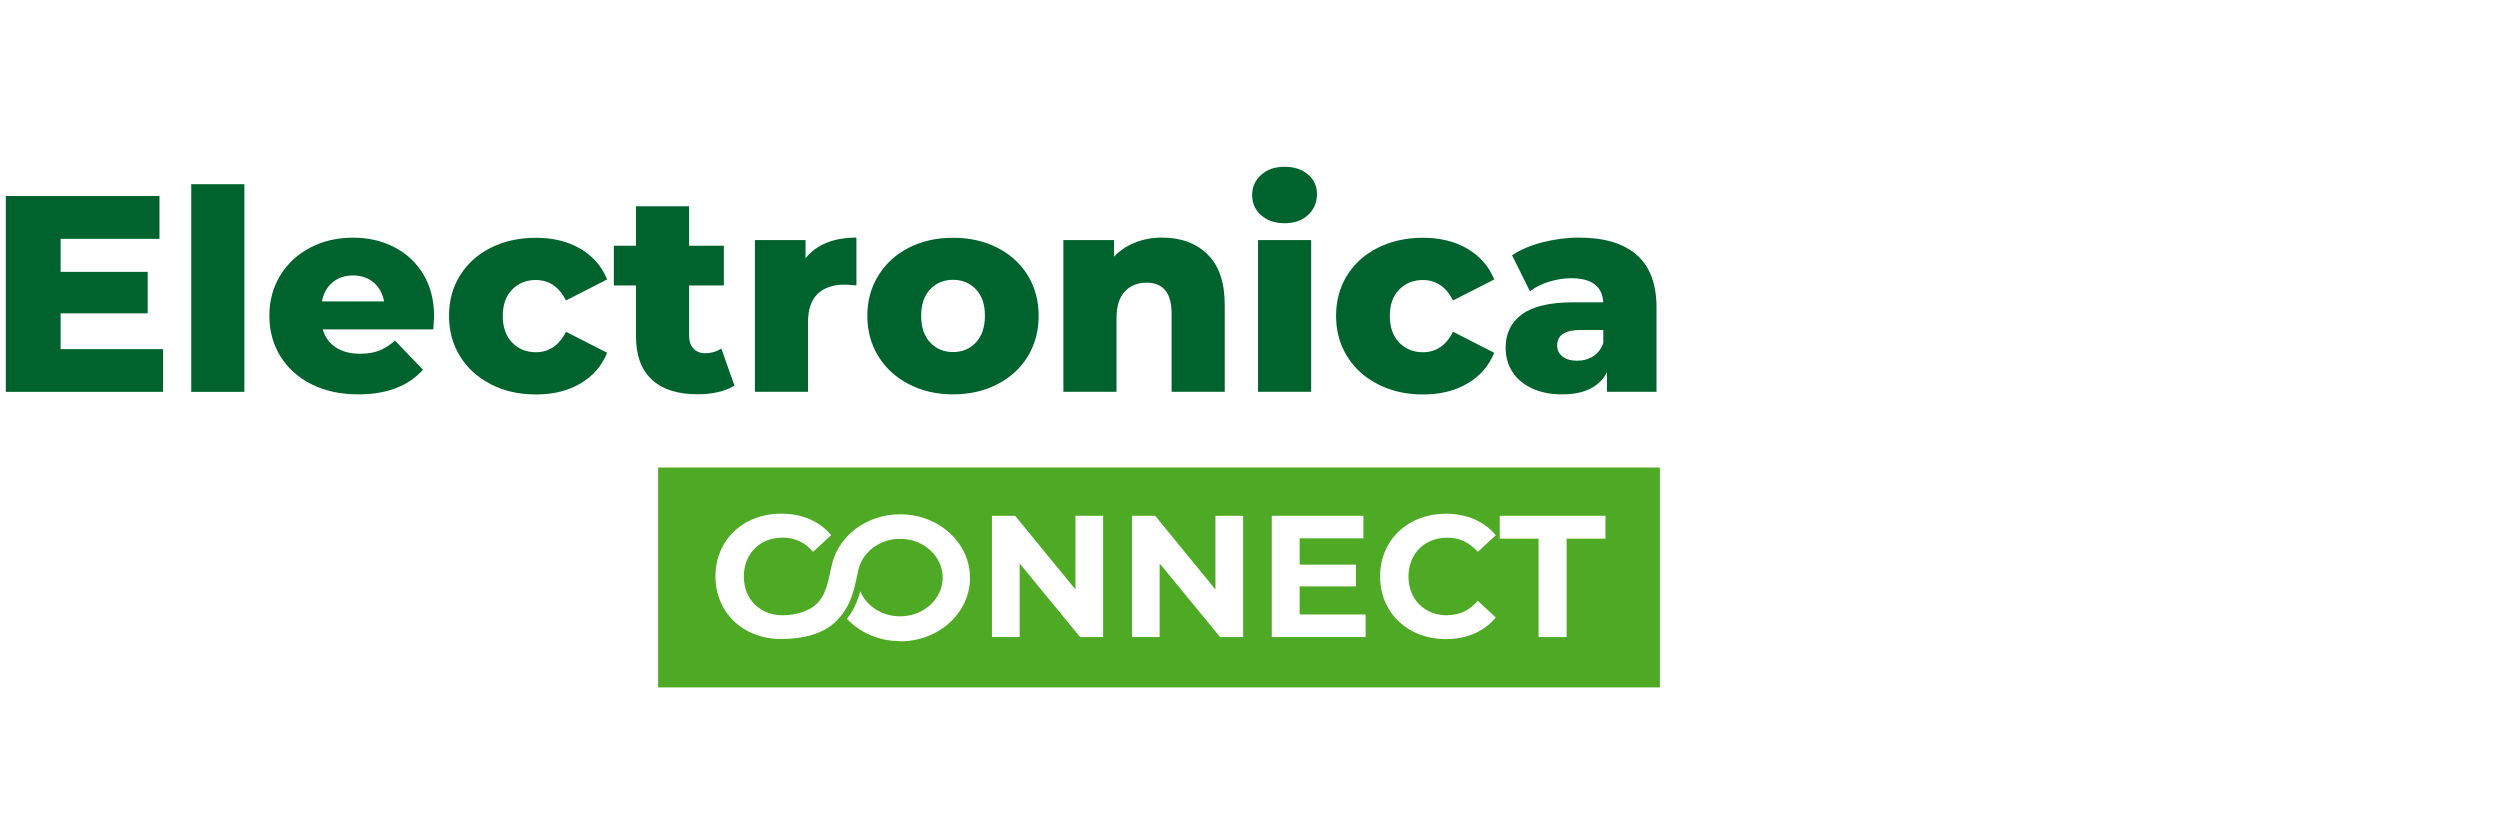
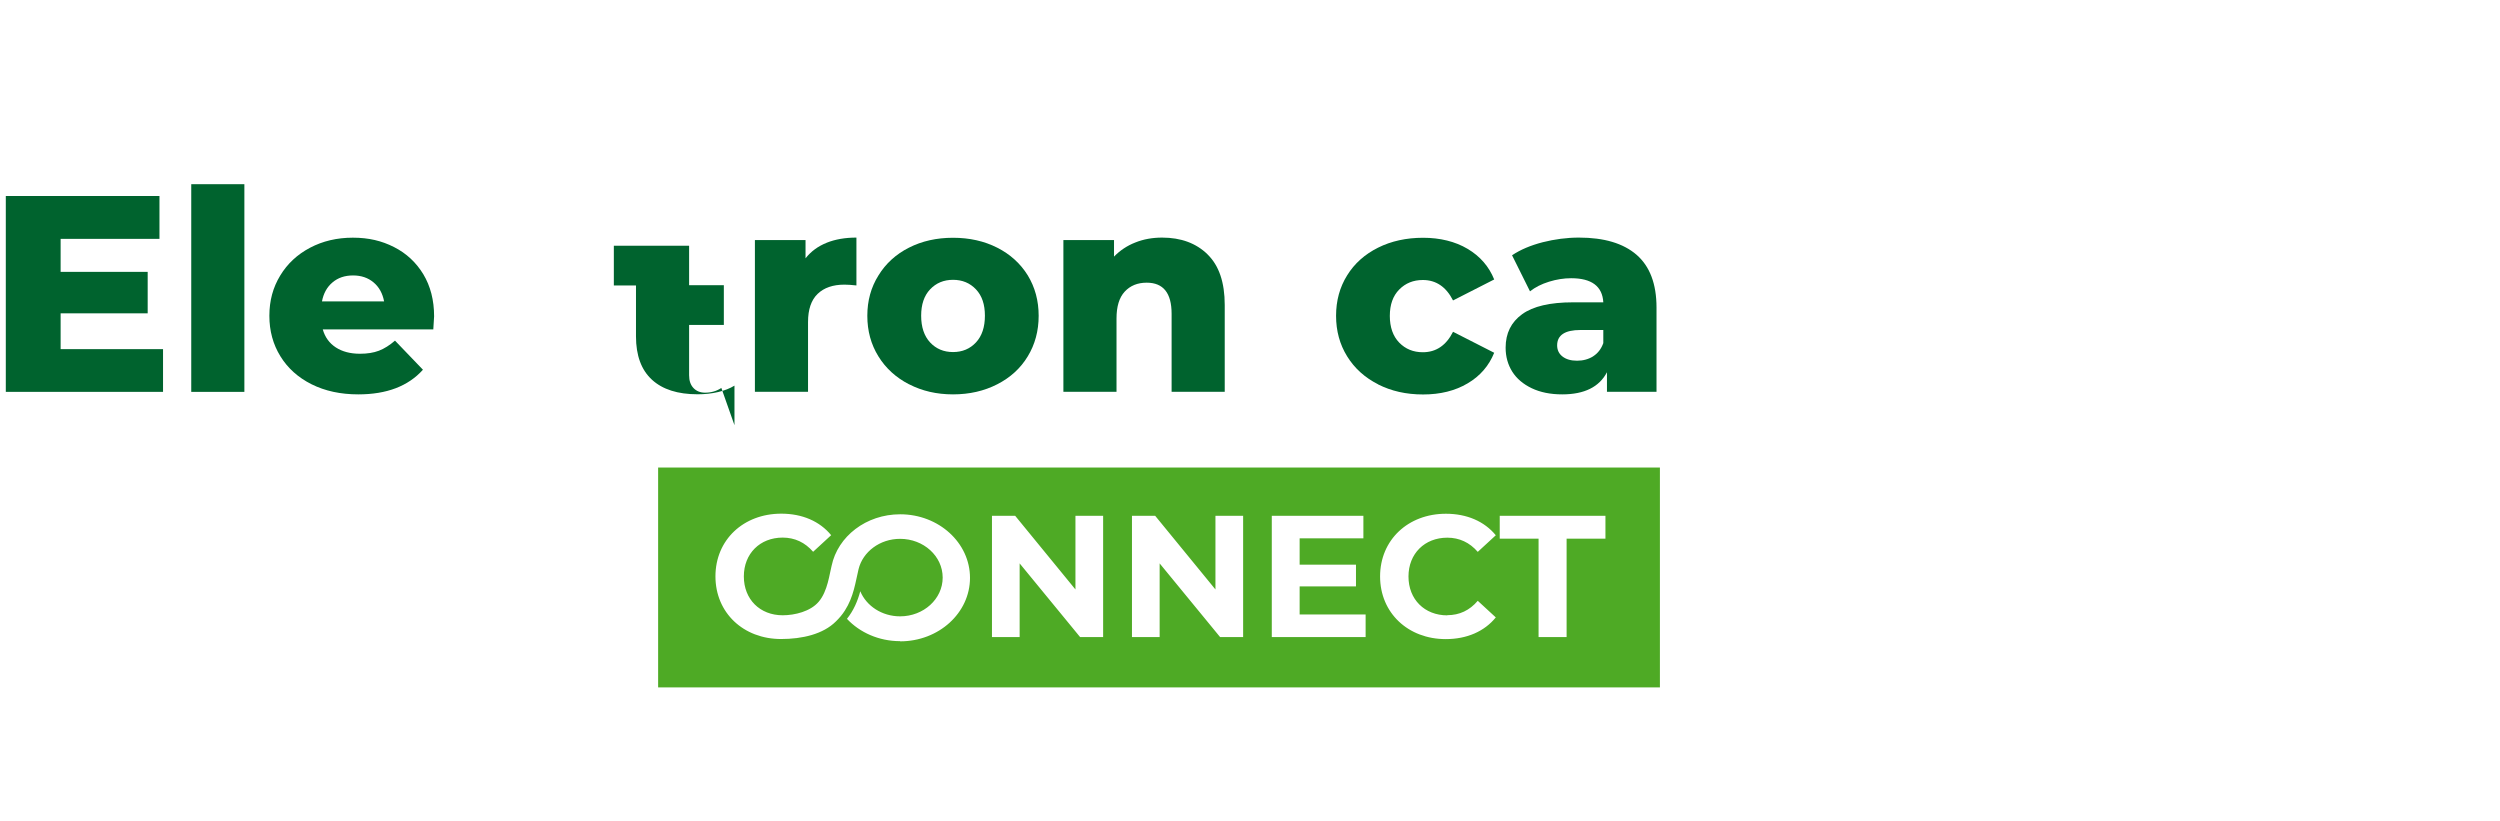
<svg xmlns="http://www.w3.org/2000/svg" id="Layer_1" data-name="Layer 1" viewBox="0 0 280 92">
  <defs>
    <style>
      .cls-1 {
        fill: #4eaa25;
      }

      .cls-1, .cls-2 {
        stroke-width: 0px;
      }

      .cls-2 {
        fill: #00632e;
      }
    </style>
  </defs>
  <g>
    <path class="cls-2" d="M18.26,39.09v4.8H.65v-21.94h17.21v4.8H6.79v3.7h9.75v4.64H6.79v4.01h11.47Z" />
    <path class="cls-2" d="M21.42,20.63h5.95v23.26h-5.95v-23.26Z" />
    <path class="cls-2" d="M48.5,36.89h-12.35c.25.88.74,1.55,1.46,2.02s1.62.71,2.71.71c.81,0,1.52-.11,2.12-.34.6-.23,1.2-.61,1.8-1.13l3.13,3.26c-1.65,1.84-4.06,2.76-7.24,2.76-1.99,0-3.73-.38-5.23-1.13-1.5-.75-2.67-1.8-3.49-3.13-.83-1.34-1.24-2.85-1.24-4.54s.4-3.17,1.21-4.5c.8-1.33,1.92-2.37,3.34-3.12,1.42-.75,3.02-1.13,4.8-1.13s3.23.35,4.61,1.05c1.38.7,2.47,1.71,3.28,3.04.8,1.33,1.21,2.9,1.21,4.72,0,.04-.03.53-.09,1.47ZM37.24,31.63c-.62.52-1.01,1.23-1.18,2.13h6.96c-.17-.9-.56-1.61-1.18-2.13-.62-.52-1.38-.78-2.3-.78s-1.69.26-2.3.78Z" />
-     <path class="cls-2" d="M54.99,43.04c-1.48-.75-2.64-1.8-3.46-3.13-.83-1.34-1.24-2.85-1.24-4.54s.41-3.2,1.24-4.53c.83-1.33,1.98-2.36,3.46-3.1,1.48-.74,3.17-1.11,5.05-1.11s3.58.41,4.98,1.24c1.4.83,2.39,1.97,2.98,3.43l-4.61,2.35c-.77-1.52-1.9-2.29-3.38-2.29-1.07,0-1.95.36-2.65,1.07-.7.71-1.05,1.69-1.05,2.95s.35,2.27,1.05,2.99c.7.72,1.58,1.08,2.65,1.08,1.48,0,2.61-.76,3.38-2.29l4.61,2.35c-.59,1.46-1.58,2.61-2.98,3.43-1.4.83-3.06,1.24-4.98,1.24s-3.56-.38-5.05-1.13Z" />
-     <path class="cls-2" d="M82.26,43.19c-.5.31-1.11.55-1.83.72-.72.17-1.49.25-2.3.25-2.22,0-3.92-.54-5.11-1.63-1.19-1.09-1.79-2.71-1.79-4.86v-5.7h-2.48v-4.45h2.48v-4.42h5.95v4.42h3.89v4.45h-3.89v5.64c0,.61.16,1.08.49,1.43.32.34.76.52,1.3.52.69,0,1.3-.18,1.82-.53l1.47,4.17Z" />
+     <path class="cls-2" d="M82.26,43.19c-.5.31-1.11.55-1.83.72-.72.17-1.49.25-2.3.25-2.22,0-3.92-.54-5.11-1.63-1.19-1.09-1.79-2.71-1.79-4.86v-5.7h-2.48v-4.45h2.48h5.95v4.42h3.89v4.45h-3.89v5.64c0,.61.16,1.08.49,1.43.32.34.76.52,1.3.52.69,0,1.3-.18,1.82-.53l1.47,4.17Z" />
    <path class="cls-2" d="M92.58,27.19c.97-.39,2.08-.58,3.34-.58v5.36c-.54-.06-.99-.09-1.35-.09-1.27,0-2.27.34-2.99,1.03-.72.69-1.08,1.74-1.08,3.17v7.8h-5.95v-16.99h5.67v2.04c.61-.77,1.39-1.35,2.37-1.74Z" />
    <path class="cls-2" d="M101.81,43.04c-1.46-.75-2.61-1.8-3.43-3.13-.83-1.34-1.24-2.85-1.24-4.54s.41-3.18,1.24-4.51c.82-1.34,1.96-2.38,3.42-3.12,1.45-.74,3.1-1.11,4.94-1.11s3.49.37,4.95,1.11c1.46.74,2.6,1.78,3.42,3.1.81,1.33,1.22,2.84,1.22,4.53s-.41,3.21-1.22,4.54c-.81,1.34-1.95,2.38-3.42,3.13-1.46.75-3.11,1.13-4.95,1.13s-3.46-.38-4.92-1.13ZM109.31,38.35c.67-.72,1-1.72,1-2.99s-.33-2.24-1-2.95c-.67-.71-1.53-1.07-2.57-1.07s-1.9.36-2.57,1.07c-.67.71-1,1.69-1,2.95s.33,2.27,1,2.99c.67.72,1.53,1.08,2.57,1.08s1.9-.36,2.57-1.08Z" />
    <path class="cls-2" d="M135.24,28.49c1.29,1.25,1.93,3.14,1.93,5.67v9.72h-5.95v-8.74c0-2.32-.93-3.48-2.79-3.48-1.02,0-1.84.33-2.46,1-.62.67-.92,1.67-.92,3.01v8.21h-5.95v-16.99h5.67v1.85c.67-.69,1.46-1.22,2.38-1.58.92-.37,1.92-.55,3.01-.55,2.11,0,3.81.63,5.09,1.88Z" />
-     <path class="cls-2" d="M141.24,24.11c-.67-.61-1-1.36-1-2.26s.33-1.65,1-2.26c.67-.61,1.55-.91,2.63-.91s1.96.29,2.63.86c.67.57,1,1.31,1,2.21s-.33,1.72-1,2.33c-.67.62-1.55.92-2.63.92s-1.96-.3-2.63-.91ZM140.9,26.89h5.95v16.99h-5.95v-16.99Z" />
    <path class="cls-2" d="M154.34,43.04c-1.48-.75-2.64-1.8-3.46-3.13-.83-1.34-1.24-2.85-1.24-4.54s.41-3.2,1.24-4.53c.82-1.33,1.98-2.36,3.46-3.1,1.48-.74,3.17-1.11,5.05-1.11s3.58.41,4.98,1.24c1.4.83,2.39,1.97,2.98,3.43l-4.61,2.35c-.77-1.52-1.9-2.29-3.38-2.29-1.07,0-1.95.36-2.65,1.07-.7.71-1.05,1.69-1.05,2.95s.35,2.27,1.05,2.99c.7.72,1.58,1.08,2.65,1.08,1.48,0,2.61-.76,3.38-2.29l4.61,2.35c-.59,1.46-1.58,2.61-2.98,3.43-1.4.83-3.06,1.24-4.98,1.24s-3.56-.38-5.05-1.13Z" />
    <path class="cls-2" d="M183.3,28.54c1.48,1.29,2.23,3.25,2.23,5.91v9.43h-5.55v-2.19c-.86,1.65-2.53,2.48-5.01,2.48-1.32,0-2.46-.23-3.42-.69-.96-.46-1.69-1.08-2.18-1.86-.49-.78-.74-1.68-.74-2.68,0-1.61.62-2.86,1.85-3.75,1.23-.89,3.13-1.33,5.7-1.33h3.39c-.1-1.8-1.31-2.7-3.6-2.7-.81,0-1.64.13-2.48.39-.84.26-1.55.62-2.13,1.08l-2.01-4.04c.94-.63,2.08-1.11,3.43-1.46,1.35-.34,2.7-.52,4.06-.52,2.82,0,4.97.64,6.46,1.93ZM178.44,39.9c.52-.33.9-.83,1.13-1.47v-1.47h-2.57c-1.73,0-2.6.58-2.6,1.72,0,.52.2.94.6,1.25.4.31.94.47,1.63.47s1.3-.17,1.82-.5Z" />
  </g>
  <path class="cls-1" d="M73.71,52.36v24.63h112.2v-24.63h-112.2ZM100.81,71.81c-2.38,0-4.52-.97-5.95-2.5.74-.93,1.19-1.97,1.49-3.09.68,1.64,2.42,2.81,4.46,2.81,2.63,0,4.77-1.94,4.77-4.34s-2.13-4.34-4.77-4.34c-2.27,0-4.17,1.45-4.65,3.39h0c-.35,1.46-.54,3.1-1.54,4.65-.28.44-.62.84-1,1.21-1.43,1.43-3.77,1.97-6.14,1.97-4.21,0-7.35-2.93-7.35-7.02s3.14-7.02,7.37-7.02c2.35,0,4.31.85,5.59,2.41l-2.02,1.86c-.91-1.05-2.06-1.59-3.41-1.59-2.54,0-4.35,1.79-4.35,4.35s1.8,4.35,4.35,4.35c1.36,0,3.1-.43,4.02-1.5,1.03-1.18,1.23-3.2,1.46-4.04h0c.69-3.29,3.86-5.77,7.68-5.77,4.32,0,7.82,3.19,7.82,7.12s-3.5,7.11-7.82,7.11ZM123.55,71.35h-2.58l-6.77-8.25v8.25h-3.1v-13.58h2.6l6.75,8.25v-8.25h3.1v13.58ZM139.23,71.35h-2.58l-6.77-8.25v8.25h-3.1v-13.58h2.6l6.75,8.25v-8.25h3.1v13.58ZM152.96,71.35h-10.52v-13.58h10.26v2.52h-7.14v2.95h6.31v2.44h-6.31v3.14h7.39v2.52ZM162.1,68.9c1.36,0,2.5-.54,3.41-1.61l2.02,1.86c-1.28,1.57-3.24,2.43-5.61,2.43-4.21,0-7.35-2.93-7.35-7.02s3.14-7.02,7.37-7.02c2.35,0,4.31.85,5.59,2.41l-2.02,1.86c-.91-1.05-2.06-1.59-3.41-1.59-2.54,0-4.35,1.79-4.35,4.35s1.8,4.35,4.35,4.35ZM179.81,60.33h-4.35v11.02h-3.14v-11.02h-4.35v-2.56h11.84v2.56Z" />
</svg>